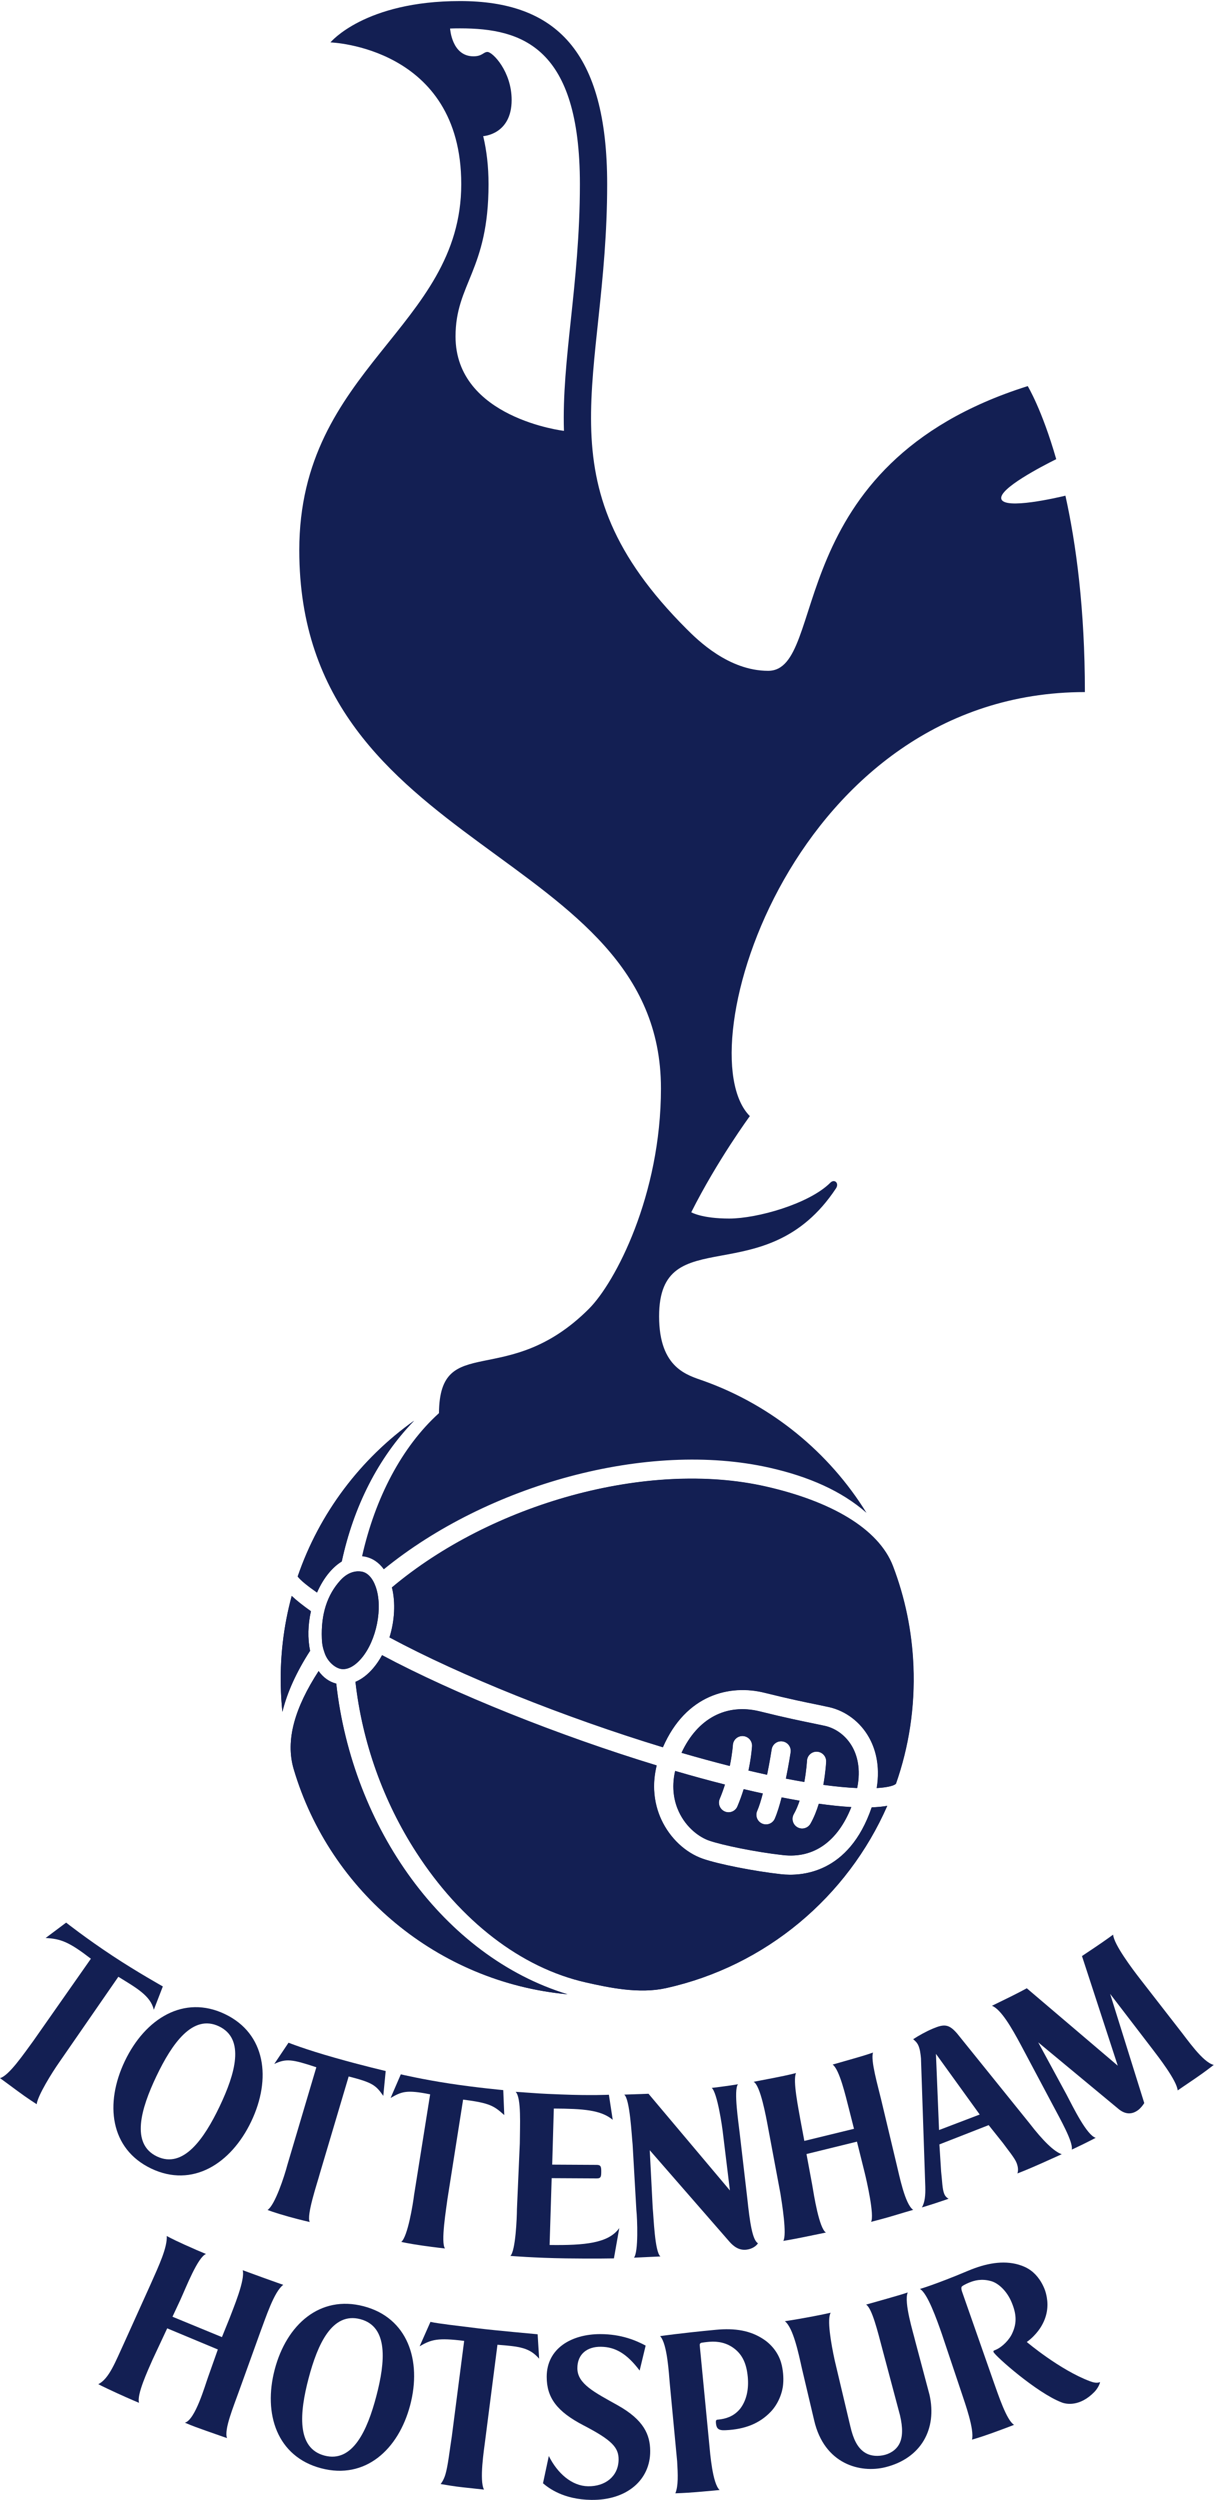
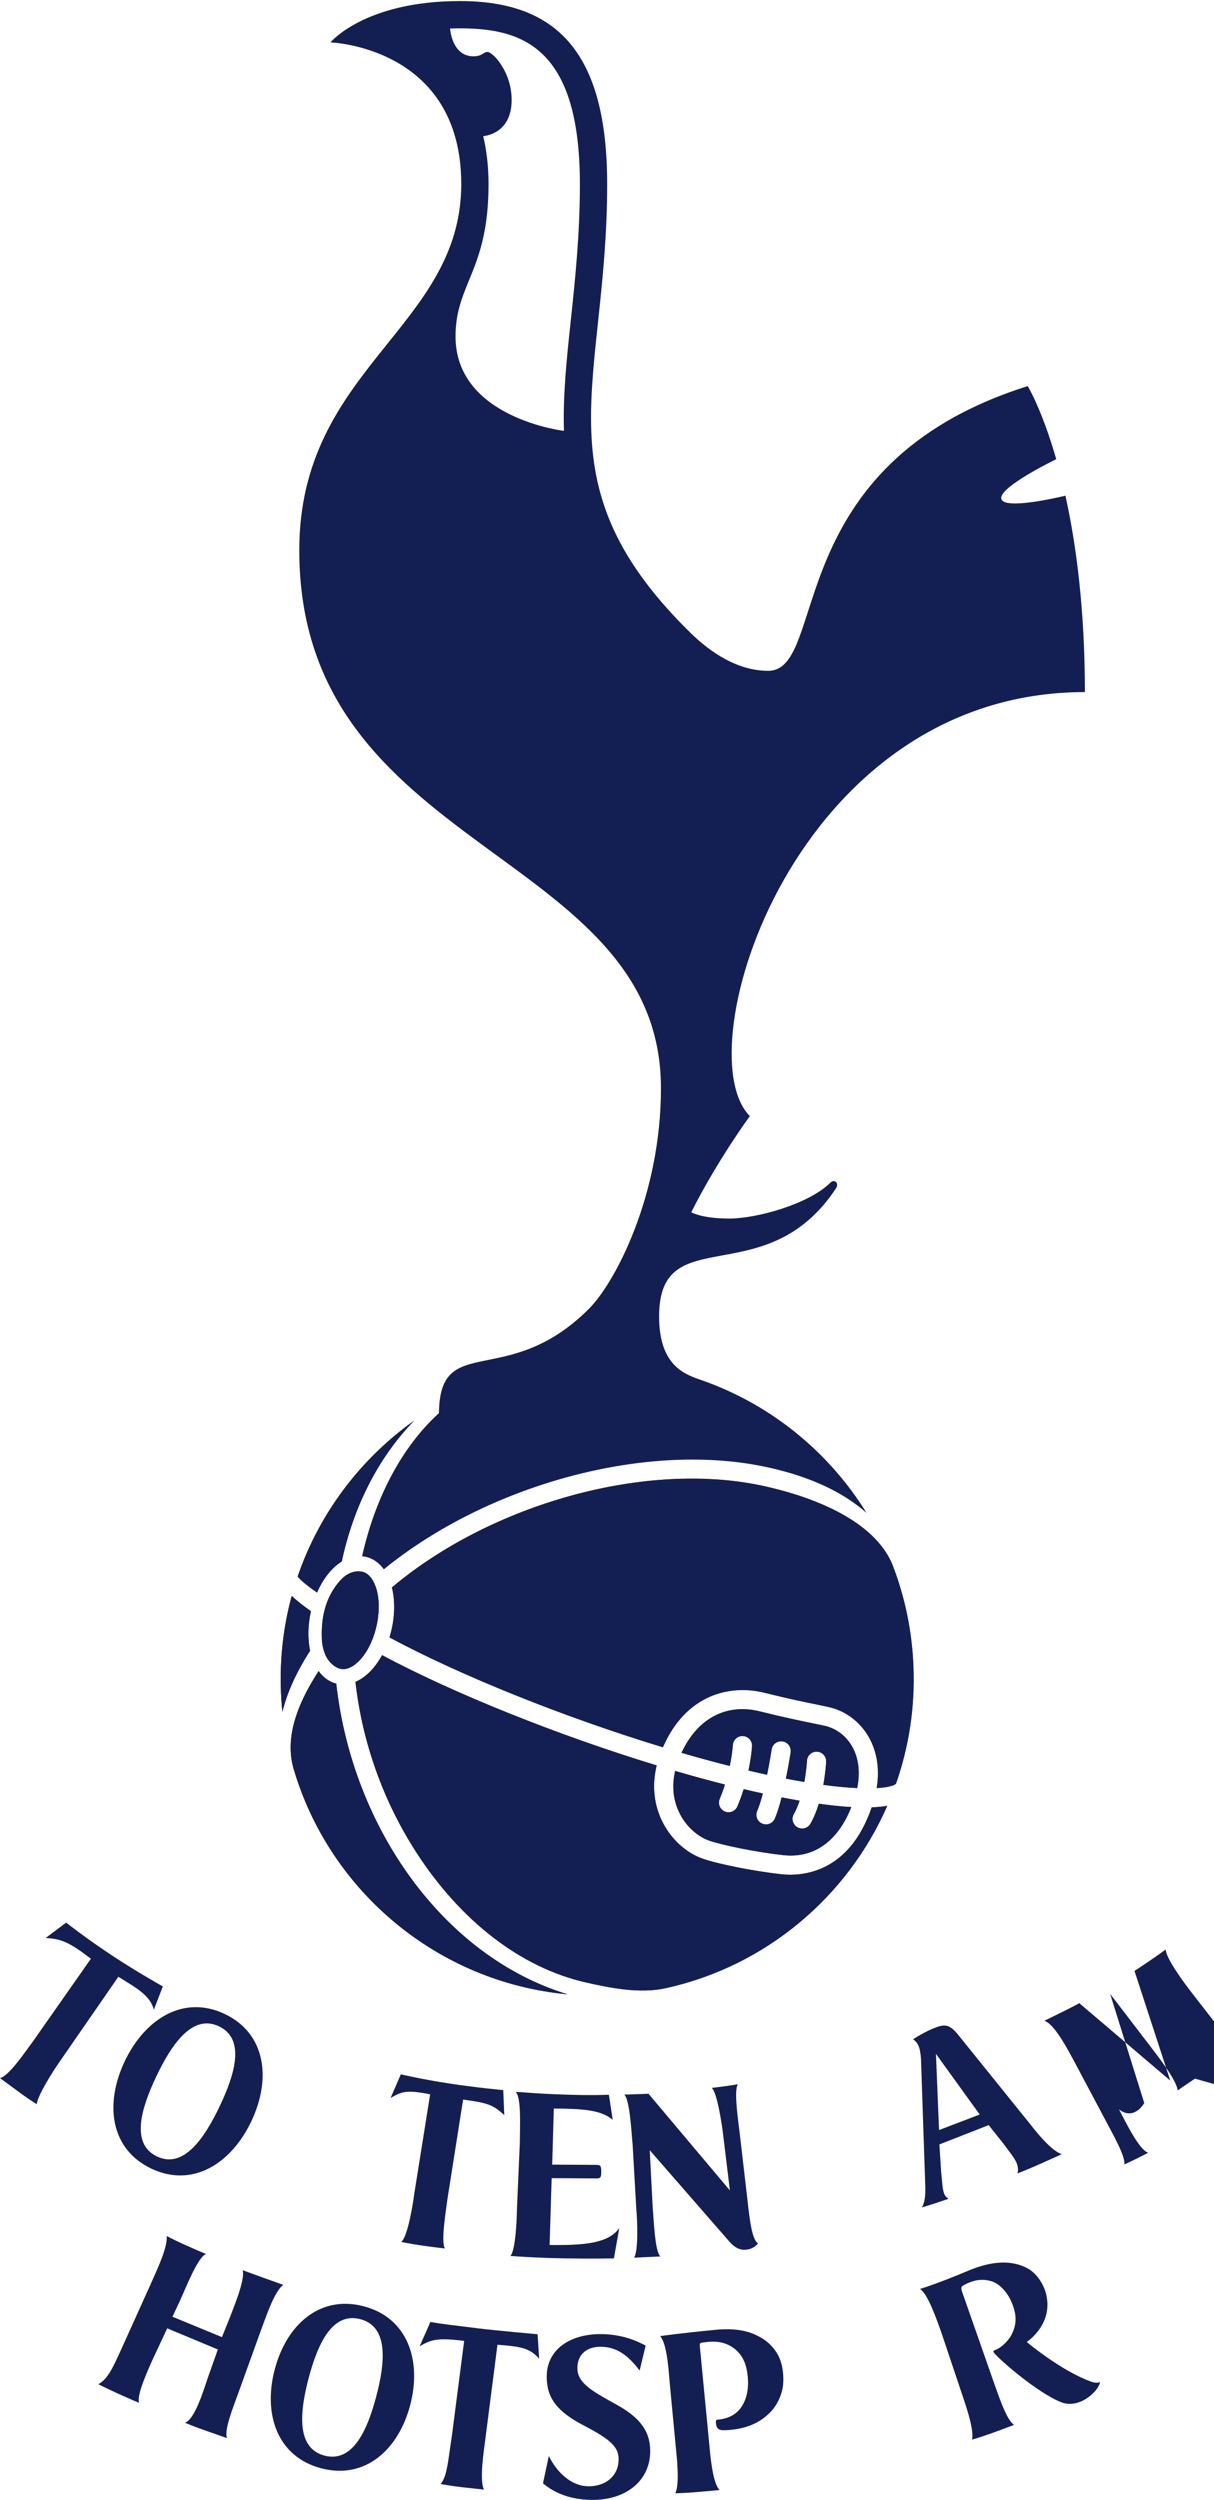
<svg xmlns="http://www.w3.org/2000/svg" width="1498.6" height="3084.6" version="1.1" viewBox="0 0 1498.6 3084.6" xml:space="preserve">
  <g transform="matrix(1.333 0 0 -1.333 0 3084.6)">
    <g transform="scale(.1)">
      <path d="m3350.4 8593c-39.72 7.2-117.84 6.5-196.34-78.6-124.07-134.6-182.36-316.7-173.17-541.3v0.1c2.27-57.2 10.36-89.3 26.74-135.6 28.82-81.6 98.28-135.4 149.02-144.7 60.3-11 128.44 24.4 192.01 99.7 139.06 164.7 199.03 467 130.91 660-28.42 80.4-74.29 130.2-129.17 140.4zm2936.4-2221.3c69.73-150.2 190.95-237.1 281.18-268.3 117.51-40.8 428.15-105.9 686.01-134.4 282.93-31.3 504.11 126.2 630.27 444.5-94.64 5.4-196.11 16.3-300.93 31-19.59-64.1-44.74-127.9-77.01-184.5-24.39-42.8-78.77-57.7-121.61-33.4-42.76 24.4-57.65 78.9-33.34 121.6 21.5 37.7 39.11 80.3 53.77 124.3-55.29 9.6-110.81 19.9-166.1 30.7-18.92-74.1-40.49-144.3-63.27-196.7-19.68-45.2-72.31-65.7-117.43-46.1s-65.78 72.3-46.03 117.4c18.39 42.1 36 99.4 52.18 161.5-28.86 6.3-57.57 12.6-85.83 19-30.07 6.8-60.69 14-91.21 21.2-15.95-51.5-34.95-105.3-58.03-159.6-19.07-45.4-71.48-66.7-116.67-47.5-45.42 19.2-66.69 71.5-47.55 116.8 18.99 44.9 34.95 89.6 48.61 132.8-150.23 37.9-304.49 80.3-461.03 126-37.68-164.2-4.87-292.6 34.02-376.3zm1651.6 218.1c36.69 181-2.81 307-46.71 384-55.29 97.2-146.51 166.9-250.04 191l-113.02 23.8c-102.76 20.9-258.09 52.4-490.66 110.4-311.33 77.8-578.61-64.8-726.04-382.8 151.68-44 301.08-84.9 446.76-121.7 23.4 113.2 28.41 191.8 28.49 193.2 2.88 49 45.11 86.6 94.18 83.7 49.06-2.9 86.66-45 83.78-94.1-0.31-6.4-6.08-96.6-33.04-225.1 28.7-6.8 57.57-13.6 85.9-20 29.31-6.6 58.03-13 86.13-19.1 25.6 125.5 41.85 232 42.23 234 7.37 48.7 52.86 82.2 101.47 74.8 48.69-7.4 82.11-52.8 74.74-101.5-1.29-8.6-17.62-115.3-43.82-243.1 59.85-11.7 116.44-21.8 170.13-31 19.83 108.1 24.53 194.1 24.61 195.7 2.43 49.1 44.21 87 93.43 84.6 49.13-2.3 87.04-44 84.68-93.3-0.3-7.2-5.17-97.5-26.27-213.8 123.49-16.7 227.17-25.9 313.07-29.7zm520.89 1128.4c-13.21 325.4-78.91 636-188.74 924.4-134.82 353.6-586.06 604.4-1180.3 738.9-1098.7 248.5-2541.9-161.9-3460.4-934.5 35.25-140.9 24.96-309-22.56-462.4 661.64-355.7 1624.1-740.8 2532.1-1017.1 213.66 490.6 622.74 584.2 941.89 504.5 228.55-57.1 375.52-86.9 482.84-108.6l118.03-25c151.76-35.4 284.68-136.1 364.51-276.5 56.51-99.3 108.54-256.2 72.99-472.2 111.65 6.4 165.57 25.2 178.11 40.1 119.02 339.6 177.12 707 161.55 1088.4zm-1224.8-1926.4c-247.99 27.3-579.91 92.9-724.75 143.1-161.71 56-305.49 191.2-384.63 361.8-32.74 70.4-62.43 164.3-67.07 278-2.81 68 3.8 143.1 23.62 224.3-909.31 277.4-1872.6 662.6-2543.3 1020.7-23.55-43.3-50.63-83.4-80.86-119.1-50.43-59.9-107.05-103.1-165.46-127.8 63.08-557.9 256.95-1104.7 565.47-1581.1 409.2-631.9 966.51-1065 1568.6-1201.2 213.46-48.2 492.48-108.2 741.98-52.9 925.65 205 1680.2 845.1 2049 1687.3-43.21-7.7-91.82-12-143.85-14-211.23-617.8-655.26-639.4-838.83-619.1zm-4298.4 2607.9c30.14 68.7 68.08 132.1 113.28 185.7 36.23 42.8 74.93 76.8 115.83 101.9 109.11 508.2 336.89 960.7 669.64 1302.7-496.89-353.2-877.67-857-1077.9-1441.5 26.58-36.5 97.26-91.4 179.18-148.8zm-56.55-173.1c-72.16 51.3-133.91 99.6-177.89 141.5-76.64-282.3-112.03-580.8-99.5-888.4 2.51-62 6.99-123.6 13.22-184.6 44.25 181.8 131.51 371.7 256.57 565.4-24.07 113.3-20.28 242.2 7.6 366.1zm234.69-670.4c-64.71 16.2-120.49 56.2-163.6 116.3-218.37-336.8-310.31-638.1-230.22-908.5 336.06-1134.2 1336.9-1972.1 2535.4-2083.5-1145.6 347.9-1993.3 1541.4-2141.6 2875.7" fill="#131f53" />
      <g transform="scale(1.419)">
        <path d="m2360.7 6054.6c-27.99 5.07-83.03 4.58-138.35-55.38-87.41-94.84-128.48-223.15-122.01-381.4v0.07c1.6-40.3 7.3-62.92 18.84-95.54 20.31-57.5 69.25-95.4 105-101.96 42.49-7.74 90.5 17.2 135.29 70.25 97.98 116.05 140.23 329.05 92.24 465.03-20.03 56.65-52.35 91.74-91.01 98.93zm3232.7-1411.4c25.85 127.53-1.98 216.31-32.91 270.56-38.96 68.49-103.23 117.6-176.18 134.58l-79.63 16.77c-72.4 14.73-181.85 36.92-345.71 77.79-219.36 54.81-407.69-45.66-511.56-269.72 106.87-31 212.14-59.82 314.78-85.75 16.49 79.76 20.02 135.14 20.07 136.13 2.03 34.52 31.79 61.02 66.36 58.97 34.57-2.04 61.06-31.71 59.03-66.3-0.22-4.51-4.28-68.06-23.28-158.6 20.22-4.79 40.57-9.58 60.53-14.1 20.65-4.64 40.88-9.16 60.68-13.45 18.04 88.42 29.49 163.46 29.76 164.87 5.19 34.32 37.24 57.92 71.49 52.71 34.31-5.22 57.86-37.21 52.66-71.52-0.9-6.06-12.41-81.24-30.87-171.29 42.17-8.24 82.04-15.36 119.87-21.84 13.97 76.17 17.28 136.76 17.34 137.89 1.71 34.6 31.15 61.3 65.83 59.61 34.62-1.62 61.33-31 59.67-65.74-0.22-5.07-3.65-68.7-18.52-150.64 87.02-11.77 160.07-18.25 220.59-20.93zm-1163.7-153.67c49.13-105.83 134.54-167.06 198.12-189.04 82.8-28.75 301.67-74.62 483.36-94.7 199.35-22.05 355.19 88.92 444.08 313.19-66.68 3.81-138.18 11.49-212.03 21.84-13.81-45.16-31.53-90.11-54.27-129.99-17.18-30.16-55.5-40.66-85.68-23.53-30.13 17.19-40.62 55.59-23.49 85.67 15.15 26.57 27.55 56.58 37.88 87.58-38.95 6.77-78.07 14.03-117.03 21.63-13.33-52.21-28.53-101.67-44.58-138.59-13.86-31.85-50.95-46.29-82.74-32.48s-46.34 50.94-32.43 82.72c12.96 29.66 25.37 70.03 36.77 113.79-20.34 4.44-40.57 8.88-60.48 13.39-21.19 4.79-42.76 9.86-64.26 14.93-11.24-36.28-24.63-74.19-40.89-112.45-13.44-31.99-50.37-47-82.21-33.47-32 13.53-46.99 50.38-33.5 82.3 13.38 31.64 24.63 63.13 34.25 93.57-105.85 26.7-214.54 56.58-324.84 88.78-26.55-115.7-3.43-206.16 23.97-265.14zm1397.7 1600.1c-94.99 249.14-412.93 425.85-831.64 520.62-774.11 175.09-1791-114.08-2438.2-658.44 24.84-99.28 17.59-217.72-15.89-325.8 466.19-250.63 1144.3-521.97 1784.1-716.64 150.55 345.67 438.78 411.62 663.65 355.46 161.03-40.23 264.59-61.23 340.2-76.52l83.17-17.61c106.93-24.94 200.58-95.9 256.83-194.82 39.81-69.97 76.47-180.52 51.42-332.71 78.67 4.51 116.66 17.76 125.5 28.26 83.86 239.28 124.8 498.14 113.83 766.87-9.31 229.28-55.6 448.12-132.99 651.33zm-730.01-2008.6c-174.73 19.23-408.6 65.45-510.65 100.83-113.94 39.45-215.25 134.71-271.01 254.92-23.07 49.6-43.99 115.76-47.26 195.87-1.98 47.91 2.68 100.83 16.65 158.04-640.7 195.45-1319.4 466.86-1792 719.18-16.6-30.51-35.67-58.76-56.97-83.92-35.54-42.2-75.43-72.64-116.59-90.05 44.45-393.09 181.05-778.36 398.43-1114 288.32-445.23 680.99-750.39 1105.2-846.36 150.4-33.96 346.99-76.23 522.79-37.27 652.21 144.44 1183.9 595.45 1443.7 1188.9-30.45-5.43-64.7-8.46-101.36-9.87-148.83-435.29-461.69-450.52-591.03-436.21zm-3028.6 1837.5c21.23 48.41 47.96 93.08 79.81 130.84 25.53 30.16 52.8 54.11 81.62 71.8 76.87 358.07 237.37 676.9 471.82 917.87-350.11-248.86-618.4-603.83-759.5-1015.7 18.73-25.71 68.53-64.4 126.25-104.84zm-39.85-121.96c-50.84 36.14-94.35 70.17-125.34 99.7-54-198.91-78.93-409.23-70.1-625.96 1.76-43.69 4.92-87.09 9.31-130.07 31.18 128.1 92.66 261.9 180.78 398.37-16.96 79.84-14.29 170.66 5.35 257.96zm165.36-472.36c-45.59 11.41-84.89 39.6-115.27 81.94-153.86-237.31-218.64-449.6-162.21-640.12 236.79-799.15 941.94-1389.5 1786.4-1468-807.16 245.13-1404.5 1086-1509 2026.2zm993.96 9782.4c0 115.1-12.44 219-34.84 312.8 0 0 185.64 9.7 185.64 235.8 0 186.3-124.25 313.4-157.59 313.4-26.87 0-33.51-28.5-91.79-28.5-141.87 0-152.3 181.3-152.3 181.3 20.97 0.8 42.54 1.1 64.75 1.1 406.32 0 782.3-123.1 782.3-1015.9 0-330.2-31.25-624-58.84-883.2-27.27-256-52.6-494.1-45.25-726.6 0 0-707.49 83.3-707.49 615.6 0 345.5 215.41 429.6 215.41 994.2zm1125.2-5897.9c0-698.75-298.03-1266.9-470.25-1439.1-533.55-533.51-973.75-145.07-978.53-680.42-242.06-219.27-416.34-552.68-501.72-933.44 5.24-0.57 10.48-1.27 15.73-2.26 50.17-9.09 93.26-37.83 126.06-83 677.68 552.4 1721.2 842.69 2518.7 662.38 253.56-57.42 468.64-150.92 631.5-294.16-244.84 396.12-619.36 701.91-1061.8 860.51-105.16 37.7-291.77 80.82-291.77 421.63 0 636.11 695.98 141.55 1154.3 834.52 22.58 34.1-9.79 64.05-36.71 37.2-138.66-138.66-479.24-233.99-659.53-233.99-180.25 0-248.21 41.01-248.21 41.01 170.34 338.9 382.37 627.29 382.37 627.29-425.67 425.67 290.7 2766 2186.5 2766 0 543-57.36 966.4-127.04 1281.2-45.11-10.9-402.28-95.1-418.6-20-14.4 66.5 263.14 210.7 358.56 258.2-93.07 324.5-185.97 476.6-185.97 476.6-1624.9-512-1298.3-1857.3-1694.1-1857.3-257.68 0-459.97 200.6-532.27 272.9-970.54 970.4-518.25 1612.6-518.25 2902.1 0 868.7-337.34 1194-960.35 1194s-845.58-269.7-845.58-269.7 853.67-27.7 853.67-924.3c0-938.6-1057.1-1197.8-1057.1-2388.5 0-1982.3 2360.3-1945 2360.3-3509.4" fill="#131f53" />
      </g>
      <g fill="#131f53">
        <path d="m1044.9 5034.5c224.89-148.4 463.08-281.6 463.08-281.6l-83.46-216c-31.15 130.7-160.84 201.8-328.5 305.4l-548.39-793c-66.883-95.5-197.44-304.8-207.96-386.6 0 0-89.973 57.2-172.19 118.5-85.985 63.9-167.52 123.2-167.52 123.2 81.758 20 222.96 228.1 308.07 343.6l533.61 761.3c-199.95 154.3-277.88 184.7-419.19 192l190.04 142.4s182.4-144.3 432.4-309.2" />
        <path d="m2028.2 4383.4c-243.58 116.2-435.25-158.8-579.63-461.3-144.43-302.5-238.84-626.5 4.66-742.8 243.7-116.2 436.24 160.9 580.64 463.2 144.42 302.5 237.88 624.6-5.67 740.9zm-628.32-1316.1c-381.06 182-431.53 601.7-244 994.5 188.51 394.7 547.58 616.5 926.67 435.4 379.13-181 432.48-599.5 243.97-994.4-187.54-392.8-545.65-617.4-926.64-435.5" />
-         <path d="m3104.6 4091.6c257.6-72.9 467.19-121.5 467.19-121.5l-22.37-230.5c-69 99.7-100.67 124-320.52 180l-266.45-896.5c-21.53-82-127.86-392.3-93.72-450.7 0 0-74.18 15.8-193.73 48.9-134.28 37.2-197.36 62.4-197.36 62.4 68.78 45.3 155.55 310.7 183.89 418.6l267.92 902.4c-227.78 75.8-280.73 81.3-389.57 30.6l131.97 196.7s148.76-60.1 432.75-140.4" />
        <path d="m4167.3 3853.5c253.99-38.5 493.13-60.2 493.13-60.2l9.42-231.3c-94.71 84.3-130.45 111.7-381.21 143.3l-145.07-920.6c-10.26-84.2-64.3-404.4-22.41-457.5 0 0-87.92 9.5-209.36 26.7-121.45 17.2-196.08 34.2-196.08 34.2 59.24 46.3 108.54 349.6 118.79 434l148.79 932c-217.26 43.4-261.89 26.7-366.13-33.7l94.48 218.8s202.88-47.6 455.65-85.7" />
        <path d="m5108.8 2978.2-19.18-618.6c324.33-4.2 546.53 16.1 645.34 156.9l-49.67-280.9s-179.56-3.9-442.58 0c-289.42 4.1-516.26 22.9-516.26 22.9 48.12 47.7 60.12 349.1 60.73 433.9l26.47 607.2c0.91 161.6 15.8 422.9-38.43 477.8 234.95-16.1 204.99-15.9 420.82-24.4 282.58-11.1 442.73-2.6 442.73-2.6l35.43-232.1c-110.4 92-275.63 102.6-545.57 104.3l-14.97-519.1 414.64-2.4c37.4-0.5 39.76-21.4 39.57-62.8-0.38-41-0.99-62.9-40.41-62.5l-418.66 2.4" />
        <path d="m6920.2 2792c23.84-225.2 47.62-386.9 98.89-416.4-12.84-23.2-53.4-53.8-107.56-59.5-64.86-7-114.23 25.1-159.27 77.2l-735.23 843.5 27.57-536.6c8.96-84.4 18.61-404.1 71.25-446.7l-245.03-11.2c42.61 52.6 31.14 357.3 22.17 441.8l-34.63 605.7c-9.04 84.5-24.83 419.2-77.54 461.7l224.74 8 753.76-895-62.81 515.1c-8.96 84.5-54.92 391.5-105.5 434.2 0 0 26.96 2.4 118.41 14.9 91.37 12.4 124.72 19 124.72 19-42.61-52.7 6.75-367.5 15.72-451.9l70.34-603.8" />
-         <path d="m8301.8 3111.1c26.06-104.7 77.78-373.6 154.8-426.4 0 0-116.44-33.4-187.3-55.4-63.35-19.6-202.87-55.7-202.87-55.7 32.96 58.2-40.41 380.9-60.61 461.6l-69.95 281-467.35-114.7 53.09-285.8c15.42-92.3 64.11-403 127-440.9 0 0-65.17-13.6-201.43-41.4-114.16-23.4-193.38-36-193.38-36 34.79 58.1-12 346.2-26.59 438.1l-113.16 603.9c-20.74 112.5-72.54 397.4-135.05 430.8 0 0 60.54 11.4 193.99 37.4 133.6 25.9 198.76 43.6 198.76 43.6-32.8-67.5 25.15-340.8 41.02-436.6l35.93-191.5 459.74 112-49.59 195.8c-26.96 103.6-84.08 352.7-148.11 398.8 0 0 63.27 18.4 191.17 54.6 127.99 36.2 183.12 56.8 183.12 56.8-25.36-69 45.73-311.5 75.2-436.5l141.57-593.5" />
        <path d="m9072.6 3567.3-405.21 561.5 28.71-705.2zm82.87-98.2-456.1-178.5 15.87-250.4c10.1-85.6 10.48-163.9 29.24-208.1 9.19-22.1 24.84-36.7 39.88-44.5 0 0-47.47-17.2-125.78-42.6s-121.37-37.8-121.37-37.8c27.34 47 33.87 111.9 31.44 193l-39.95 1186.9c-4.02 43.2-9.04 83.5-23.47 117.5-12.68 30.1-33.96 47.1-48.84 59.8 51.95 33.8 116.82 70.5 182.98 98.3 104.66 44.2 148.71 42.3 225.12-46.8l669-829.6c121.67-158.3 229.08-264.8 298.95-286.1 0 0-68.2-31.6-196.8-88.8-128.51-57.2-213.65-89.6-213.65-89.6 7.59 26.9 8.43 55.3-8.21 98.3-17.92 46.1-83.77 124.3-126.23 183.5l-132.08 165.5" />
-         <path d="m11066 3899.5c-91.7-61.9-160.3-109.2-160.3-109.2-6.8 90.3-180.9 313.4-232.2 381l-393 512.7 316-1010.6c-12.1-20.2-34.6-48.1-55.4-63.9-62.4-47.3-123.1-38.1-178.6 5.5l-748.19 620.4 261.81-482.4c64.1-122.2 187.68-376.3 270.58-401.4 0 0-51.4-27.5-116.8-59.3-64.91-31.4-104.64-49.8-104.64-49.8 14.35 70.9-107.02 281.9-177.96 416.8l-291.51 548.3c-88.25 164.9-185.71 332.8-269.56 366.3 64.79 31.4 84.46 41.1 177.05 86.7 77.32 38.1 145.3 75.4 145.3 75.4l842.52-716.7-331.4 1014.8s44.5 30 128.6 86.2c84 56.2 159.9 112.1 159.9 112.1 6.3-90.7 181.6-322 245.6-404.8l362.7-466.8c77.1-96.1 220.9-309.8 323.4-334.3 0 0-82.1-65-173.9-127" />
+         <path d="m11066 3899.5c-91.7-61.9-160.3-109.2-160.3-109.2-6.8 90.3-180.9 313.4-232.2 381l-393 512.7 316-1010.6c-12.1-20.2-34.6-48.1-55.4-63.9-62.4-47.3-123.1-38.1-178.6 5.5c64.1-122.2 187.68-376.3 270.58-401.4 0 0-51.4-27.5-116.8-59.3-64.91-31.4-104.64-49.8-104.64-49.8 14.35 70.9-107.02 281.9-177.96 416.8l-291.51 548.3c-88.25 164.9-185.71 332.8-269.56 366.3 64.79 31.4 84.46 41.1 177.05 86.7 77.32 38.1 145.3 75.4 145.3 75.4l842.52-716.7-331.4 1014.8s44.5 30 128.6 86.2c84 56.2 159.9 112.1 159.9 112.1 6.3-90.7 181.6-322 245.6-404.8l362.7-466.8c77.1-96.1 220.9-309.8 323.4-334.3 0 0-82.1-65-173.9-127" />
        <path d="m2444.4 2054.3c78.04-28.5 178.87-63.5 178.87-63.5-84.91-61.5-162.95-306.1-213.42-439l-195.66-542.8c-52.33-147.3-141.69-360.7-111.73-437 0 0-107.7 37.102-194.75 68.102-74.51 26.699-116.7 40.898-195.8 74.5 95.96 25.398 186.54 344.3 215.78 424.7l89.59 253.1-468.9 195.6-135.54-289.8c-44.2-100.5-149.7-328.5-124.75-399.9 0 0-82.68 33.898-203.97 89.601-142.91 65.698-174.05 83.298-174.05 83.298 100.71 49.4 160.18 211.7 236.74 375.8l245.29 543.2c82.91 185.8 157.76 346.9 152.14 453 0 0 43.82-26.2 164.37-80.4 96.04-43.1 145.14-64.7 199.03-86.4-76.37-30.5-182.51-304.5-238.64-427.3l-71.71-153.6 458.01-188.6 70.33 174.1c32.7 88.7 146.32 354.2 121.94 445.2 0 0 93.99-34.3 196.83-71.9" />
        <path d="m3337.1 1672.9c-260.98 68.7-395.91-230.6-479.41-547.8-83.52-317.2-113.78-646.2 147.23-715 260.98-68.602 396.52 232.8 479.95 549.9 83.47 317.3 113.29 644.2-147.77 712.9zm-363.06-1380.2c-408.44 107.5-538.39 502.9-429.93 914.9 108.92 414.1 418.16 691.6 824.43 584.7 406.21-106.9 538.89-500.7 430.05-914.8-108.46-412-416.18-692.2-824.55-584.8" />
        <path d="m4080.1 146.9s25.94 28.301 43.61 85.5c24.87 80.301 41.08 234.9 60.3 355.4l114.35 884.1c-243.74 30.6-305.48 13.1-412.39-50.2l100.22 226.2c75.96-16.8 243.92-35 448.54-60.7 136.64-17.2 544.1-54 544.1-54l13.89-226.3c-89.88 104-183.12 113.3-385.99 129.3l-113.93-887c-10.29-82.5-55.63-369.1-10.71-453.8-48.91 5.496-130.11 14.5-198.13 21.399-70.48 7.199-163.26 23.199-203.86 30.101" />
        <path d="m6021.2 454.2c2.73-266.3-213.66-459.1-546.64-454.1-258.96 3.898-394.5 110.3-446.15 153.7l53.89 252.6c80.28-160.9 213.5-278 363.66-280.2 156.65-2.398 280.09 89.801 282.51 245.2 1.67 112.9-60.53 181-321.93 317.2-250.56 129.3-343.8 258.3-343.8 450.8 0 262.1 228.05 395.2 495.67 395.3 197.1 0.1 334.35-60.3 420.71-106.4l-55.68-231.3c-119.55 159.3-227.48 218.7-358 220.5-128.4 2-219.54-68.2-218.67-200.2 0.99-143.8 159.2-221.7 372.74-341.1 245.48-137.3 300.17-274.9 301.69-422" />
        <path d="m7233.7 1269.3c9.49-31.1 15.19-69.1 18.07-98.9 2.59-27.6 3.81-63.9 0.62-98.4-7.14-86.199-47.94-186.4-115.68-256.9-103.37-108.1-238.19-161.6-416.69-170-68.96-4.204-85.52 16.898-90.15 66.5l-0.46 10.8c0 0.098-1.44 19.2 13.6 20.2l17.24 1.699c52.94 6.597 131.25 23.101 193.98 99.699 60.31 78.402 81.05 183.2 70.42 295.4-11.1 116.8-46.19 201-124.72 261.4-68.13 52.5-148.33 69.5-230.75 62.8 0 0-33.11-2.6-69.8-8.4 0 0-21.57-1.9-19.59-23.1l88.41-916.9c7.74-80.601 29.69-364.9 96-423.6 0 0-75.35-7.902-217.38-19.5-108.31-8.801-192.69-11.102-192.69-11.102 28.48 70.398 23.7 174.3 16.63 295.5l-68.51 723.1c-7.9 82.8-21.87 366.4-89.4 436.5 0 0 181.46 26.9 517.4 58.7 175.53 16.6 319.31-6 443.57-89.8 81.11-54.7 136.86-134.4 159.88-215.7" />
-         <path d="m8607.6 973.7c71.93-317.9-77.4-588.4-407.88-671-232.41-58.101-567.06 26.996-660.48 434.8l-113.63 481.3c-30.08 134.7-79.07 373.3-157.23 435.4 0 0 87.35 12.4 224.15 37.9 136.71 25.5 200.36 40.6 200.36 40.6-36-56.5 1.75-279.4 37.45-443.2l145.06-612c26.14-112 62.59-188.9 125.56-234 46.56-33.598 108.76-42.898 173.63-31.098 59.01 10.801 120.39 44.297 152.59 104.1 34.02 62.801 33.8 153.4 7.59 265.4l-162.99 611.9c-44.66 168.4-96.01 379.1-151.15 414.3 0 0 66.46 18.2 192.39 54.2 95.17 27.1 151.75 43.6 193 58.1-37.6-92.2 52.1-374.5 70.94-455.3l130.64-491.4" />
        <path d="m10092 1099.1c32-12.2 66.4-20.8 95.4-8.4-3.3-20-22.1-59.7-53.4-91.899-133.6-137-259.11-113.5-301.65-96.699-230.67 87.898-616.2 429.6-632.01 466.9 0 0-4.1 9.9 6.01 14.1l14.05 6c60.15 25.1 128.35 93.2 155.55 157.7 42.99 94.4 35.69 179.1-8.12 283-45.28 108.1-124.57 176.2-186.7 194.4-92.06 27.1-160.65 5.5-202.26-11.2 0 0-55.15-21.7-71.63-38.1 0 0-11.01-9.1 1.82-46.9l291.28-831.7c44.21-122.5 121.15-361.1 190.65-401.5 0 0-78.61-30.903-197.94-74-119.32-43.098-192.01-63.098-192.01-63.098 24.3 92.797-67.6 345.4-90.61 416.3l-188.44 561.9c-47.17 135.3-133.07 378.2-203.02 416.8 0 0 137.47 38.5 446.53 168.4 164.44 69.1 323.71 98.6 467.49 56.5 87.19-25.5 146.06-69.4 194.37-139.3 18.38-26.9 31.97-53.5 43.51-81 10.79-25.5 18.23-55.1 23.02-82.2 15.27-85 2.51-175.1-46.56-260.4 0 0-44.28-85.6-138.77-153 0 0 303.59-257.1 583.44-362.6" />
      </g>
    </g>
  </g>
</svg>